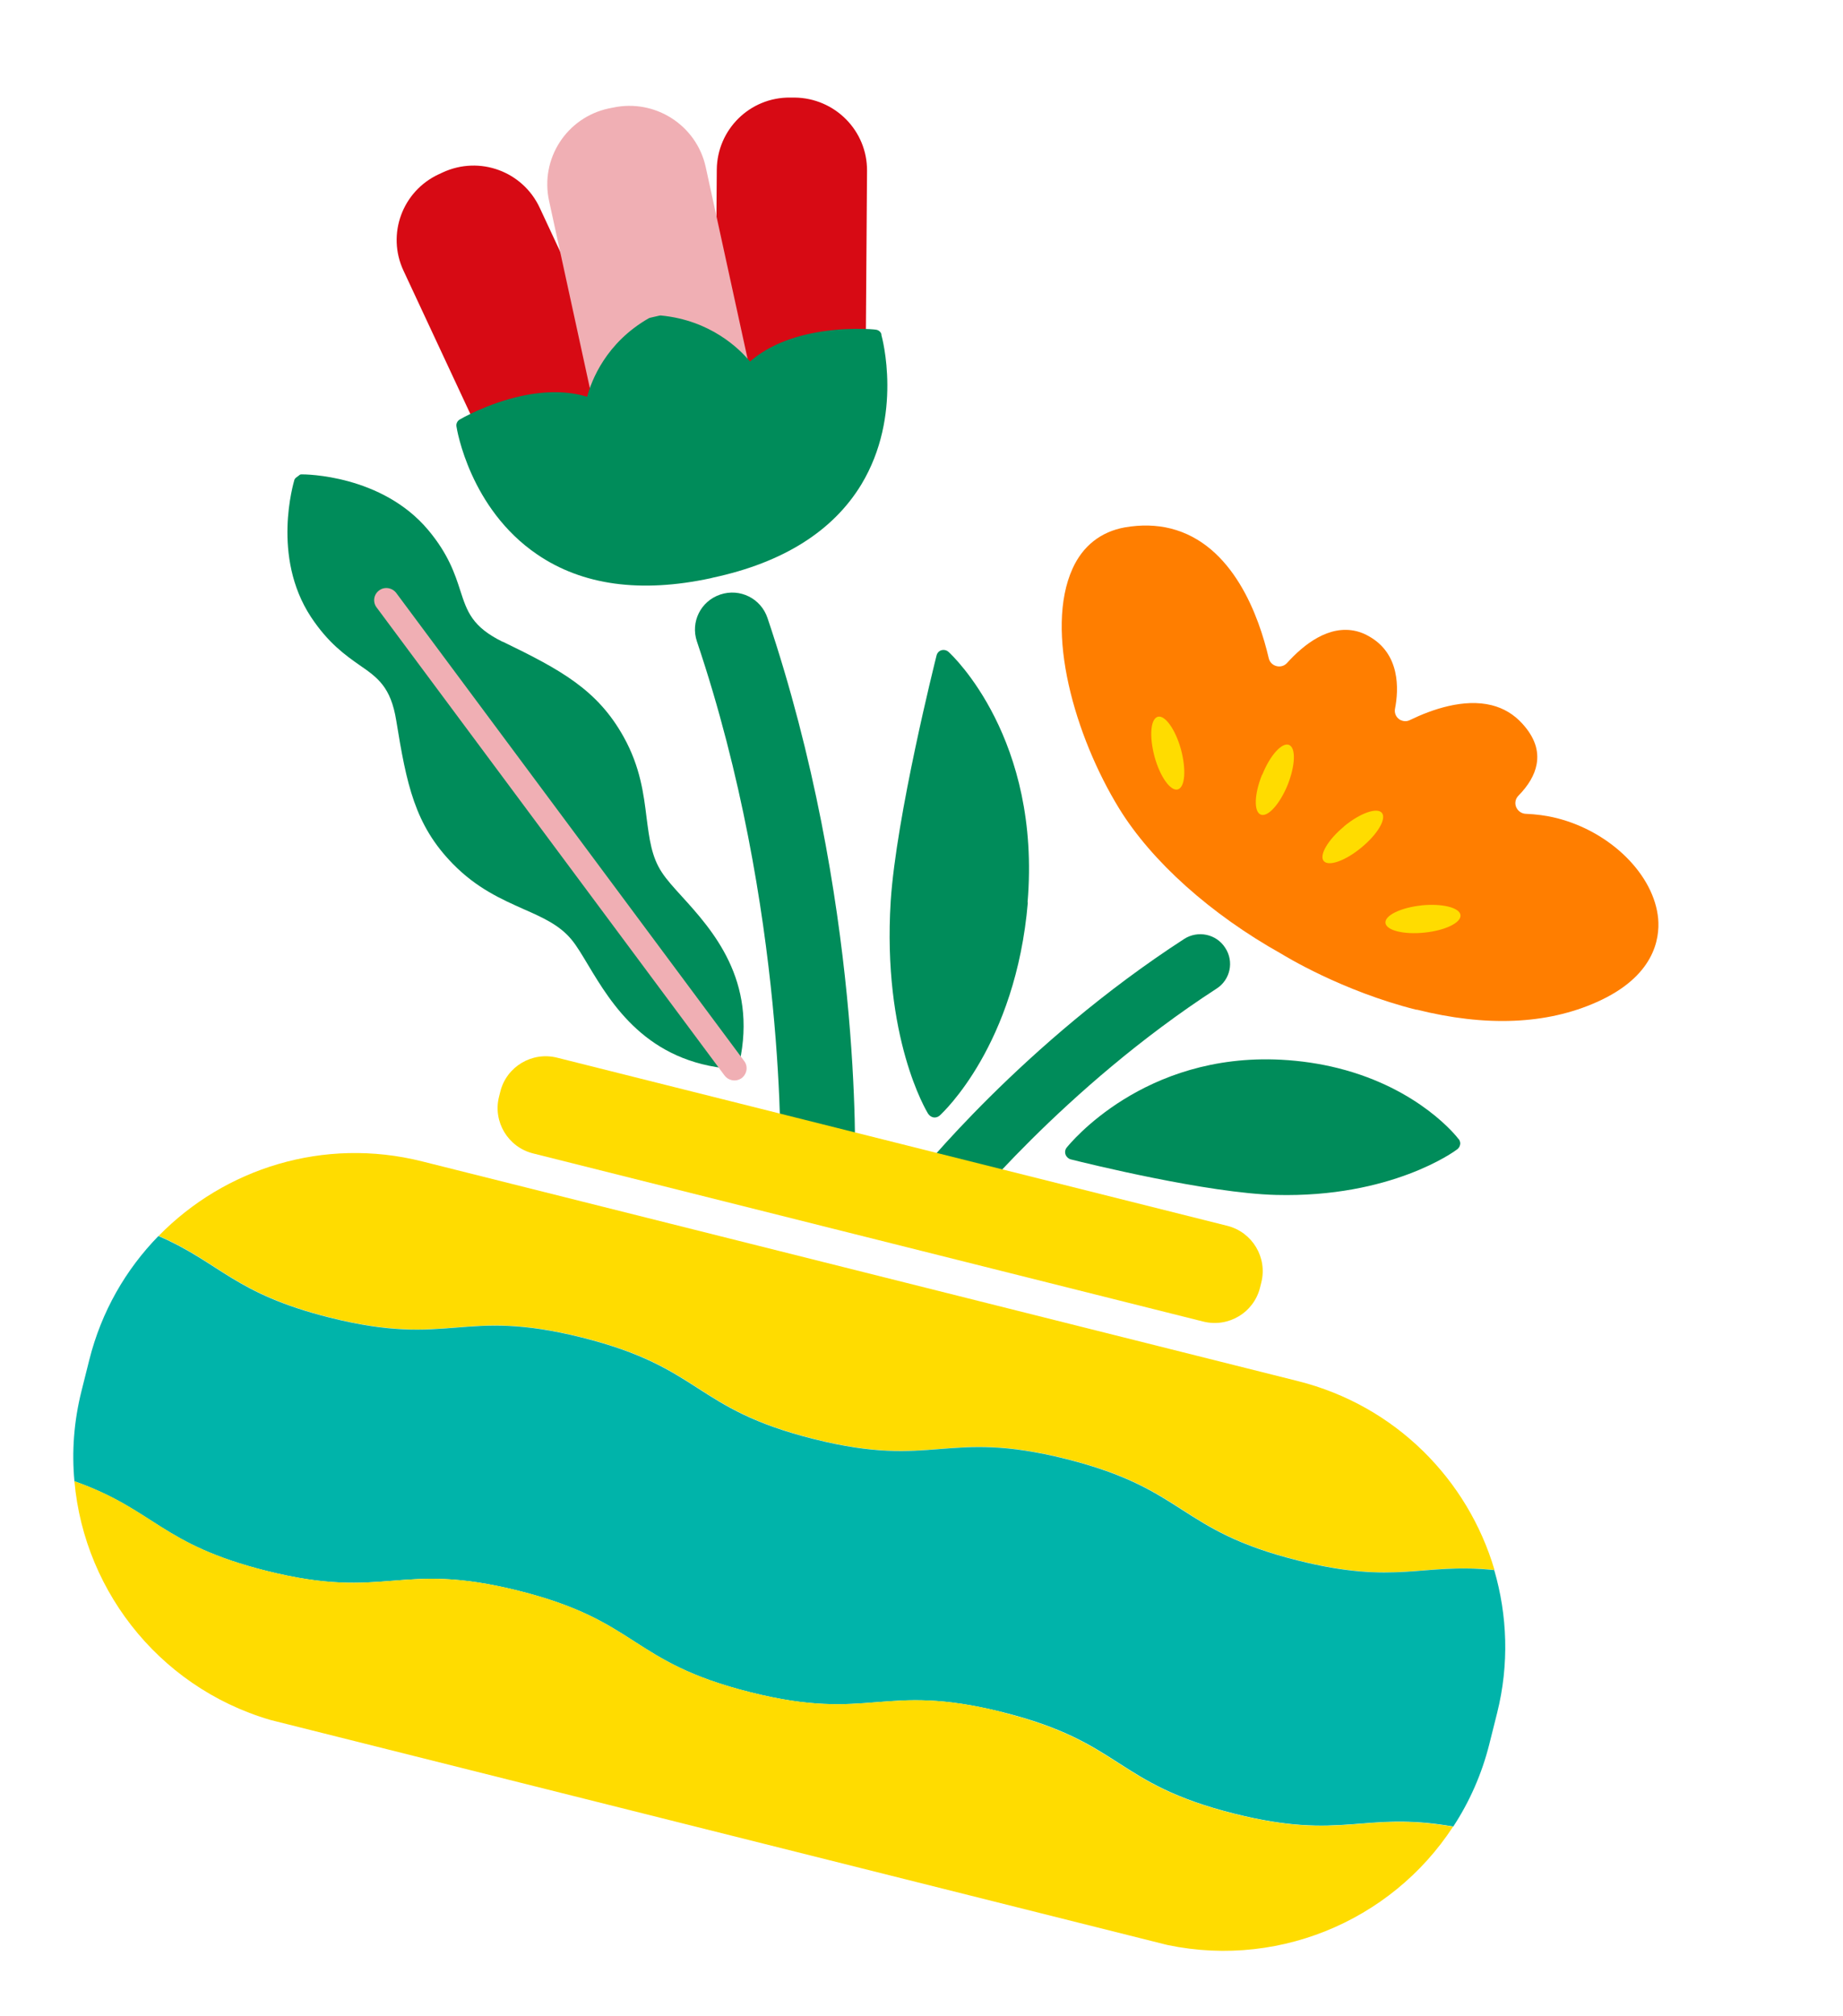
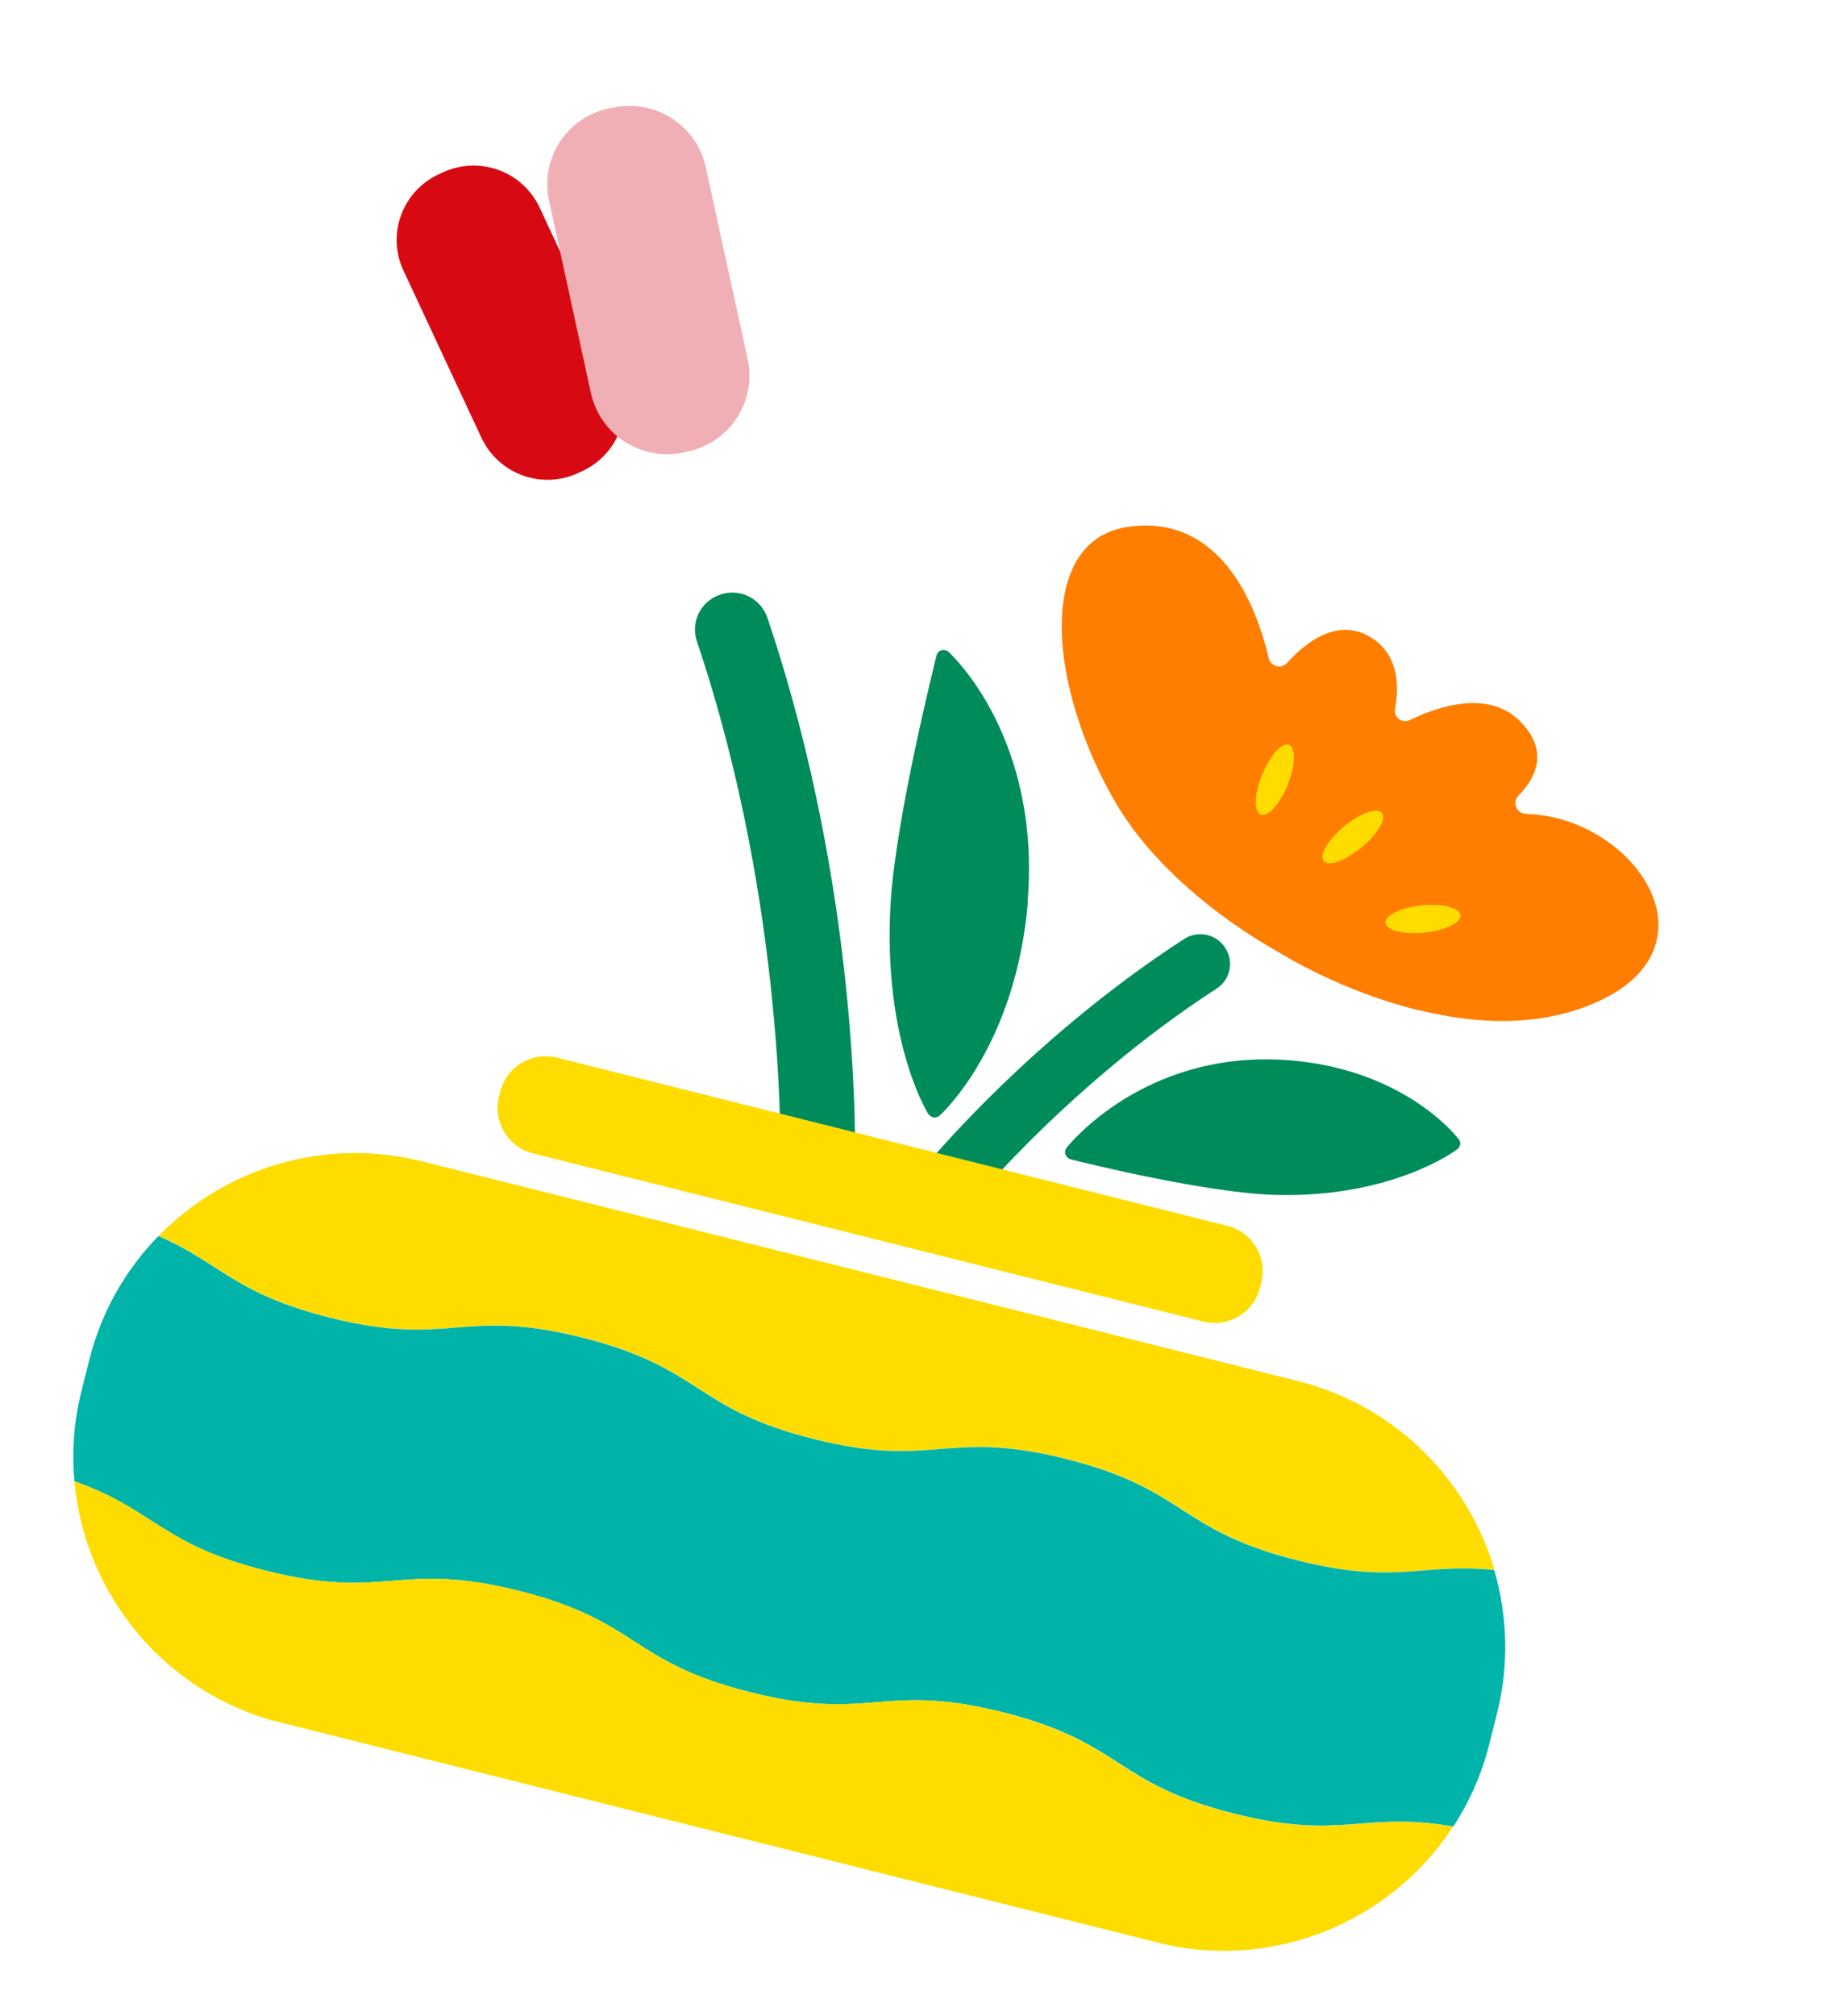
<svg xmlns="http://www.w3.org/2000/svg" width="203" height="222" viewBox="0 0 203 222" fill="none">
  <g clip-path="url(#clip0_193_5720)">
    <path d="M68.023 41.257C69.901 45.266 68.159 50.029 64.118 51.888L63.686 52.089C59.668 53.954 54.888 52.209 53.015 48.178L44.445 29.81C42.567 25.802 44.31 21.039 48.351 19.179L48.782 18.979C52.823 17.119 57.581 18.858 59.453 22.89L68.023 41.257Z" fill="#D70A14" />
-     <path d="M78.829 38.933C78.79 43.364 82.365 46.968 86.81 47.014L87.264 47.009C91.708 47.055 95.317 43.496 95.356 39.066L95.5 18.824C95.539 14.394 91.964 10.79 87.519 10.744L87.043 10.743C82.599 10.697 78.99 14.255 78.951 18.686L78.806 38.928L78.829 38.933Z" fill="#D70A14" />
    <path d="M89.057 132.678C87.219 132.217 85.901 130.533 85.963 128.578C85.963 128.293 86.723 100.18 76.763 70.636C76.04 68.484 77.188 66.184 79.346 65.467C81.504 64.75 83.813 65.899 84.536 68.051C94.99 99.048 94.196 127.675 94.156 128.876C94.089 131.138 92.195 132.895 89.925 132.825C89.64 132.824 89.343 132.773 89.051 132.7L89.057 132.678Z" fill="#008C5A" />
    <path d="M102.395 135.168C101.947 135.056 101.544 134.86 101.168 134.552C99.756 133.438 99.509 131.381 100.63 129.953C101.117 129.339 112.701 114.887 130.427 103.4C131.934 102.425 133.974 102.842 134.949 104.368C135.953 105.879 135.516 107.906 133.986 108.876C117.14 119.799 105.864 133.878 105.758 134.017C104.923 135.066 103.606 135.472 102.395 135.168Z" fill="#008C5A" />
    <path d="M160.664 125.445C160.507 125.215 156.365 119.879 147.375 117.624C145.38 117.124 143.289 116.813 141.126 116.698C125.955 115.908 117.835 125.957 117.493 126.37C117.319 126.588 117.269 126.884 117.37 127.147C117.471 127.41 117.684 127.605 117.953 127.673L118.042 127.695C119.544 128.072 133.006 131.401 140.561 131.586C153.204 131.908 160.204 126.802 160.501 126.567C160.675 126.445 160.798 126.238 160.826 126.032C160.877 125.831 160.792 125.596 160.669 125.422L160.664 125.445Z" fill="#008C5A" />
    <path d="M113.182 99.384C114.699 81.362 104.919 72.189 104.493 71.798C104.28 71.602 103.989 71.529 103.708 71.601C103.428 71.673 103.226 71.907 103.159 72.175C102.98 72.89 98.716 89.891 98.106 99.259C97.182 114.248 102.019 122.323 102.243 122.664C102.366 122.838 102.546 122.978 102.748 123.028C102.77 123.034 102.792 123.039 102.837 123.051C103.067 123.085 103.325 123.007 103.51 122.839C103.852 122.521 111.888 115.087 113.215 99.345L113.182 99.384Z" fill="#008C5A" />
-     <path d="M55.398 70.692C52.002 69.032 51.447 67.35 50.696 65.024C50.118 63.241 49.407 61.044 47.17 58.37C42.053 52.267 33.579 52.231 33.221 52.236C33.125 52.236 33.024 52.258 32.957 52.336L32.576 52.62C32.576 52.62 32.447 52.754 32.425 52.843C32.341 53.178 29.881 61.276 34.242 67.926C36.158 70.829 38.064 72.161 39.583 73.231C41.595 74.614 43.052 75.644 43.646 79.355C44.779 86.335 45.676 90.834 49.868 95.115C52.502 97.818 55.249 99.029 57.67 100.111C59.794 101.047 61.615 101.86 62.933 103.449C63.538 104.171 64.121 105.172 64.81 106.318C67.366 110.569 71.239 116.978 80.587 117.708C80.699 117.736 80.806 117.691 80.895 117.619L81.277 117.334C81.277 117.334 81.411 117.178 81.439 117.066C83.467 107.935 78.429 102.373 75.105 98.714C74.208 97.729 73.424 96.868 72.908 96.073C71.764 94.362 71.523 92.378 71.221 90.07C70.901 87.449 70.531 84.46 68.709 81.177C65.806 75.938 61.754 73.758 55.381 70.664L55.398 70.692Z" fill="#008C5A" />
-     <path d="M80.565 118.937C80.274 118.864 80.005 118.701 79.809 118.438L41.483 66.893C41.034 66.305 41.152 65.456 41.763 65.016C42.351 64.57 43.198 64.711 43.646 65.298L81.972 116.844C82.42 117.431 82.28 118.275 81.692 118.721C81.344 118.966 80.947 119.032 80.565 118.937Z" fill="#F0AFB4" />
-     <path d="M82.348 39.531C83.357 44.153 80.426 48.713 75.791 49.711L75.309 49.828C70.675 50.826 66.096 47.897 65.087 43.275L60.479 22.126C59.469 17.504 62.4 12.944 67.035 11.945L67.511 11.851C72.146 10.853 76.725 13.782 77.734 18.404L82.348 39.531Z" fill="#F0AFB4" />
-     <path d="M97.088 36.817C97.015 36.538 96.757 36.33 96.454 36.302C96.32 36.268 92.946 35.944 89.169 36.754C86.473 37.336 84.259 38.372 82.612 39.811C81.44 38.401 78.268 35.278 72.826 34.745C72.759 34.728 72.68 34.755 72.608 34.761L71.672 34.977C71.672 34.977 71.52 35.011 71.464 35.044C66.734 37.752 65.143 41.912 64.672 43.693C62.571 43.047 60.121 43.027 57.426 43.609C53.671 44.424 50.74 46.135 50.628 46.202C50.376 46.352 50.23 46.648 50.275 46.944C50.325 47.313 51.766 56.009 59.153 61.043C64.135 64.454 70.564 65.33 78.27 63.677L78.55 63.605C86.256 61.953 91.748 58.486 94.869 53.357C99.476 45.727 97.177 37.219 97.076 36.862L97.088 36.817Z" fill="#008C5A" />
+     <path d="M82.348 39.531C83.357 44.153 80.426 48.713 75.791 49.711L75.309 49.828C70.675 50.826 66.096 47.897 65.087 43.275L60.479 22.126C59.469 17.504 62.4 12.944 67.035 11.945L67.511 11.851C72.146 10.853 76.725 13.782 77.734 18.404Z" fill="#F0AFB4" />
    <path d="M61.359 116.47L135.181 134.986C137.938 135.678 139.62 138.474 138.93 141.221L138.785 141.802C138.096 144.55 135.294 146.222 132.536 145.53L58.714 127.014C55.956 126.323 54.275 123.527 54.964 120.779L55.11 120.198C55.799 117.45 58.601 115.779 61.359 116.47Z" fill="#FFDC00" />
    <path d="M156.039 111.202C147.767 109.127 141.434 105.211 141.165 105.049C133.369 100.695 126.85 94.858 123.263 89.019C118.376 81.05 115.046 69.435 118.139 62.612C119.266 60.117 121.255 58.55 123.9 58.074C125.694 57.764 127.397 57.811 128.944 58.199C135.849 59.931 138.685 67.908 139.75 72.497C139.857 72.927 140.182 73.246 140.608 73.353C141.034 73.46 141.471 73.332 141.768 73.003C143.584 70.989 146.386 68.747 149.435 69.512C149.883 69.624 150.337 69.809 150.774 70.061C154.243 72 154.075 75.9 153.655 78.05C153.571 78.48 153.745 78.927 154.087 79.179C154.205 79.28 154.356 79.342 154.513 79.381C154.782 79.448 155.051 79.421 155.297 79.293C157.713 78.118 161.238 76.889 164.309 77.659C165.632 77.991 166.77 78.68 167.683 79.692C169.028 81.17 169.538 82.651 169.247 84.192C169.029 85.349 168.362 86.487 167.241 87.631C166.921 87.954 166.821 88.452 167 88.876C167.151 89.223 167.443 89.486 167.801 89.576C167.891 89.599 167.958 89.615 168.054 89.616C169.186 89.662 170.318 89.804 171.461 90.09C177.402 91.58 182.211 96.348 182.643 101.182C182.828 103.389 182.217 107.534 175.862 110.356C170.336 112.817 163.667 113.091 156.022 111.174L156.039 111.202Z" fill="#FF7E00" />
    <path d="M148.046 91.009C146.275 92.464 145.272 94.183 145.804 94.815C146.337 95.448 148.192 94.797 149.968 93.319C151.739 91.864 152.737 90.167 152.21 89.512C151.677 88.88 149.822 89.531 148.051 90.986L148.046 91.009Z" fill="#FFDC00" />
    <path d="M139.017 85.301C138.148 87.434 138.087 89.389 138.866 89.703C139.645 90.017 140.967 88.544 141.83 86.434C142.671 84.318 142.76 82.346 141.981 82.032C141.202 81.718 139.88 83.19 139.039 85.306L139.017 85.301Z" fill="#FFDC00" />
    <path d="M156.587 99.704C154.312 99.941 152.524 100.799 152.603 101.626C152.681 102.453 154.609 102.936 156.885 102.7C159.182 102.469 160.948 101.605 160.869 100.778C160.791 99.951 158.863 99.468 156.565 99.699L156.587 99.704Z" fill="#FFDC00" />
-     <path d="M130.083 82.538C129.472 80.319 128.323 78.725 127.533 78.93C126.715 79.152 126.58 81.113 127.169 83.327C127.78 85.546 128.929 87.14 129.719 86.934C130.537 86.712 130.672 84.751 130.083 82.538Z" fill="#FFDC00" />
    <path d="M64.141 147.276C77.457 150.616 76.331 155.106 89.669 158.452C103.008 161.797 104.112 157.301 117.45 160.647C130.789 163.992 129.663 168.483 142.979 171.822C153.897 174.561 156.626 172.04 164.612 172.879C161.692 162.958 153.733 154.788 142.95 152.083L46.486 127.889C35.658 125.173 24.752 128.659 17.478 136.094C24.293 139.039 25.778 142.427 36.359 145.081C49.676 148.421 50.802 143.93 64.141 147.276Z" fill="#FFDC00" />
    <path d="M164.899 188.647C166.249 183.263 166.03 177.866 164.584 172.896C156.598 172.057 153.869 174.578 142.951 171.839C129.635 168.499 130.761 164.009 117.422 160.664C104.084 157.318 102.98 161.814 89.641 158.468C76.303 155.123 77.451 150.638 64.113 147.293C50.774 143.947 49.67 148.443 36.331 145.098C25.75 142.444 24.287 139.061 17.45 136.111C13.857 139.793 11.173 144.415 9.834 149.754L8.977 153.172C8.136 156.523 7.896 159.858 8.199 163.116C17.082 166.27 17.682 170.053 29.339 172.977C42.655 176.317 43.781 171.827 57.12 175.172C70.459 178.518 69.31 183.002 82.649 186.348C95.987 189.693 97.091 185.198 110.43 188.543C123.768 191.889 122.642 196.379 135.958 199.719C147.952 202.727 150.076 199.389 160.074 201.137C161.851 198.425 163.212 195.371 164.042 192.065L164.899 188.647Z" fill="#00B4AA" />
    <path d="M110.429 188.543C97.113 185.203 95.987 189.693 82.648 186.348C69.31 183.002 70.458 178.518 57.12 175.172C43.781 171.827 42.677 176.322 29.338 172.977C17.681 170.053 17.087 166.247 8.198 163.116C9.297 175.549 18.131 186.502 30.954 189.718L127.395 213.907C140.241 217.129 153.226 211.624 160.046 201.154C150.019 199.423 147.924 202.744 135.93 199.735C122.614 196.396 123.74 191.905 110.401 188.56L110.429 188.543Z" fill="#FFDC00" />
  </g>
  <defs>
    <clipPath id="clip0_193_5720">
      <rect width="161.578" height="187.566" fill="white" transform="translate(45.631) rotate(14.08)" />
    </clipPath>
  </defs>
</svg>